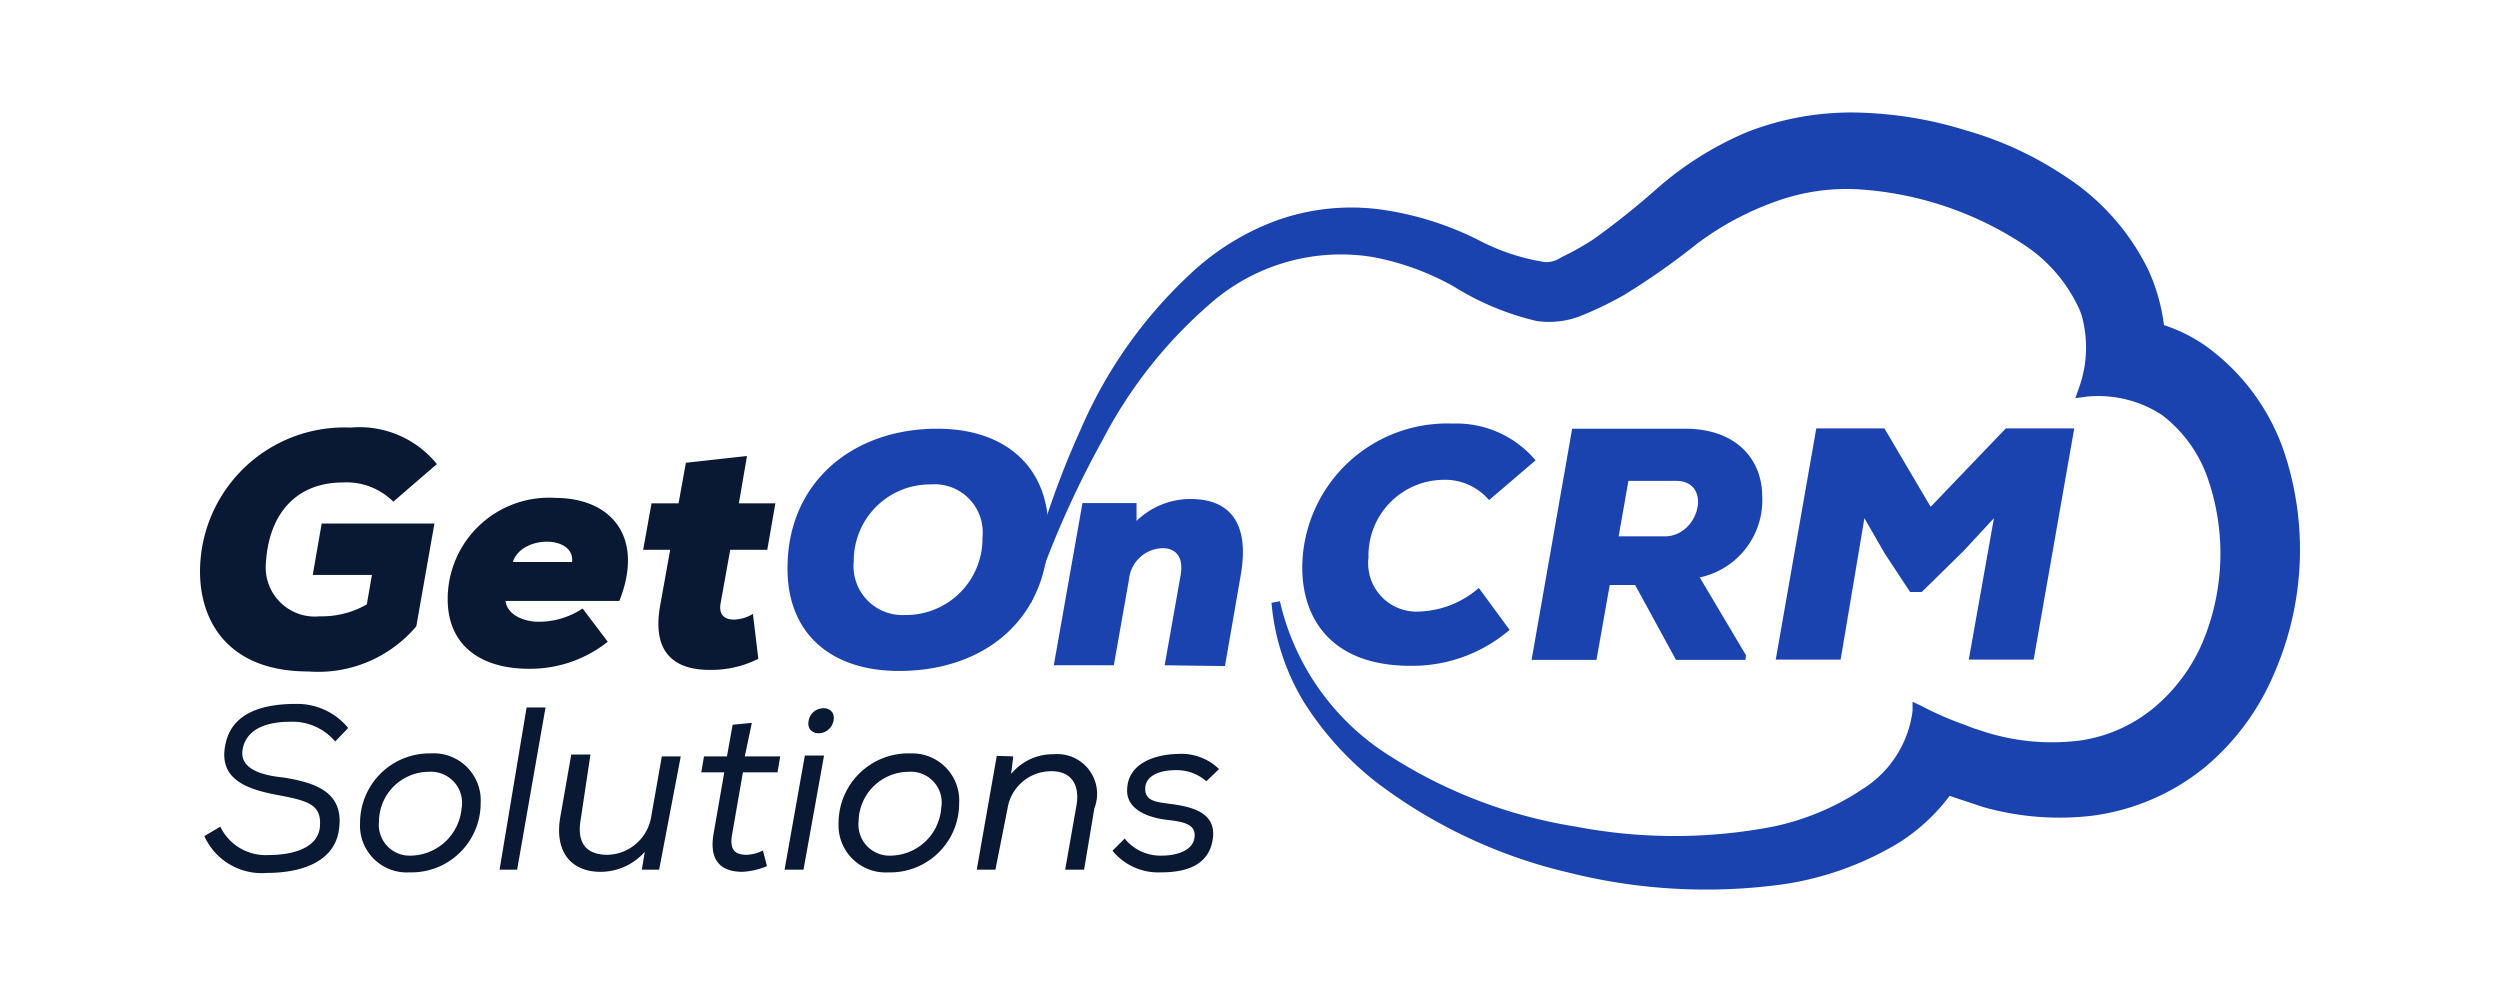
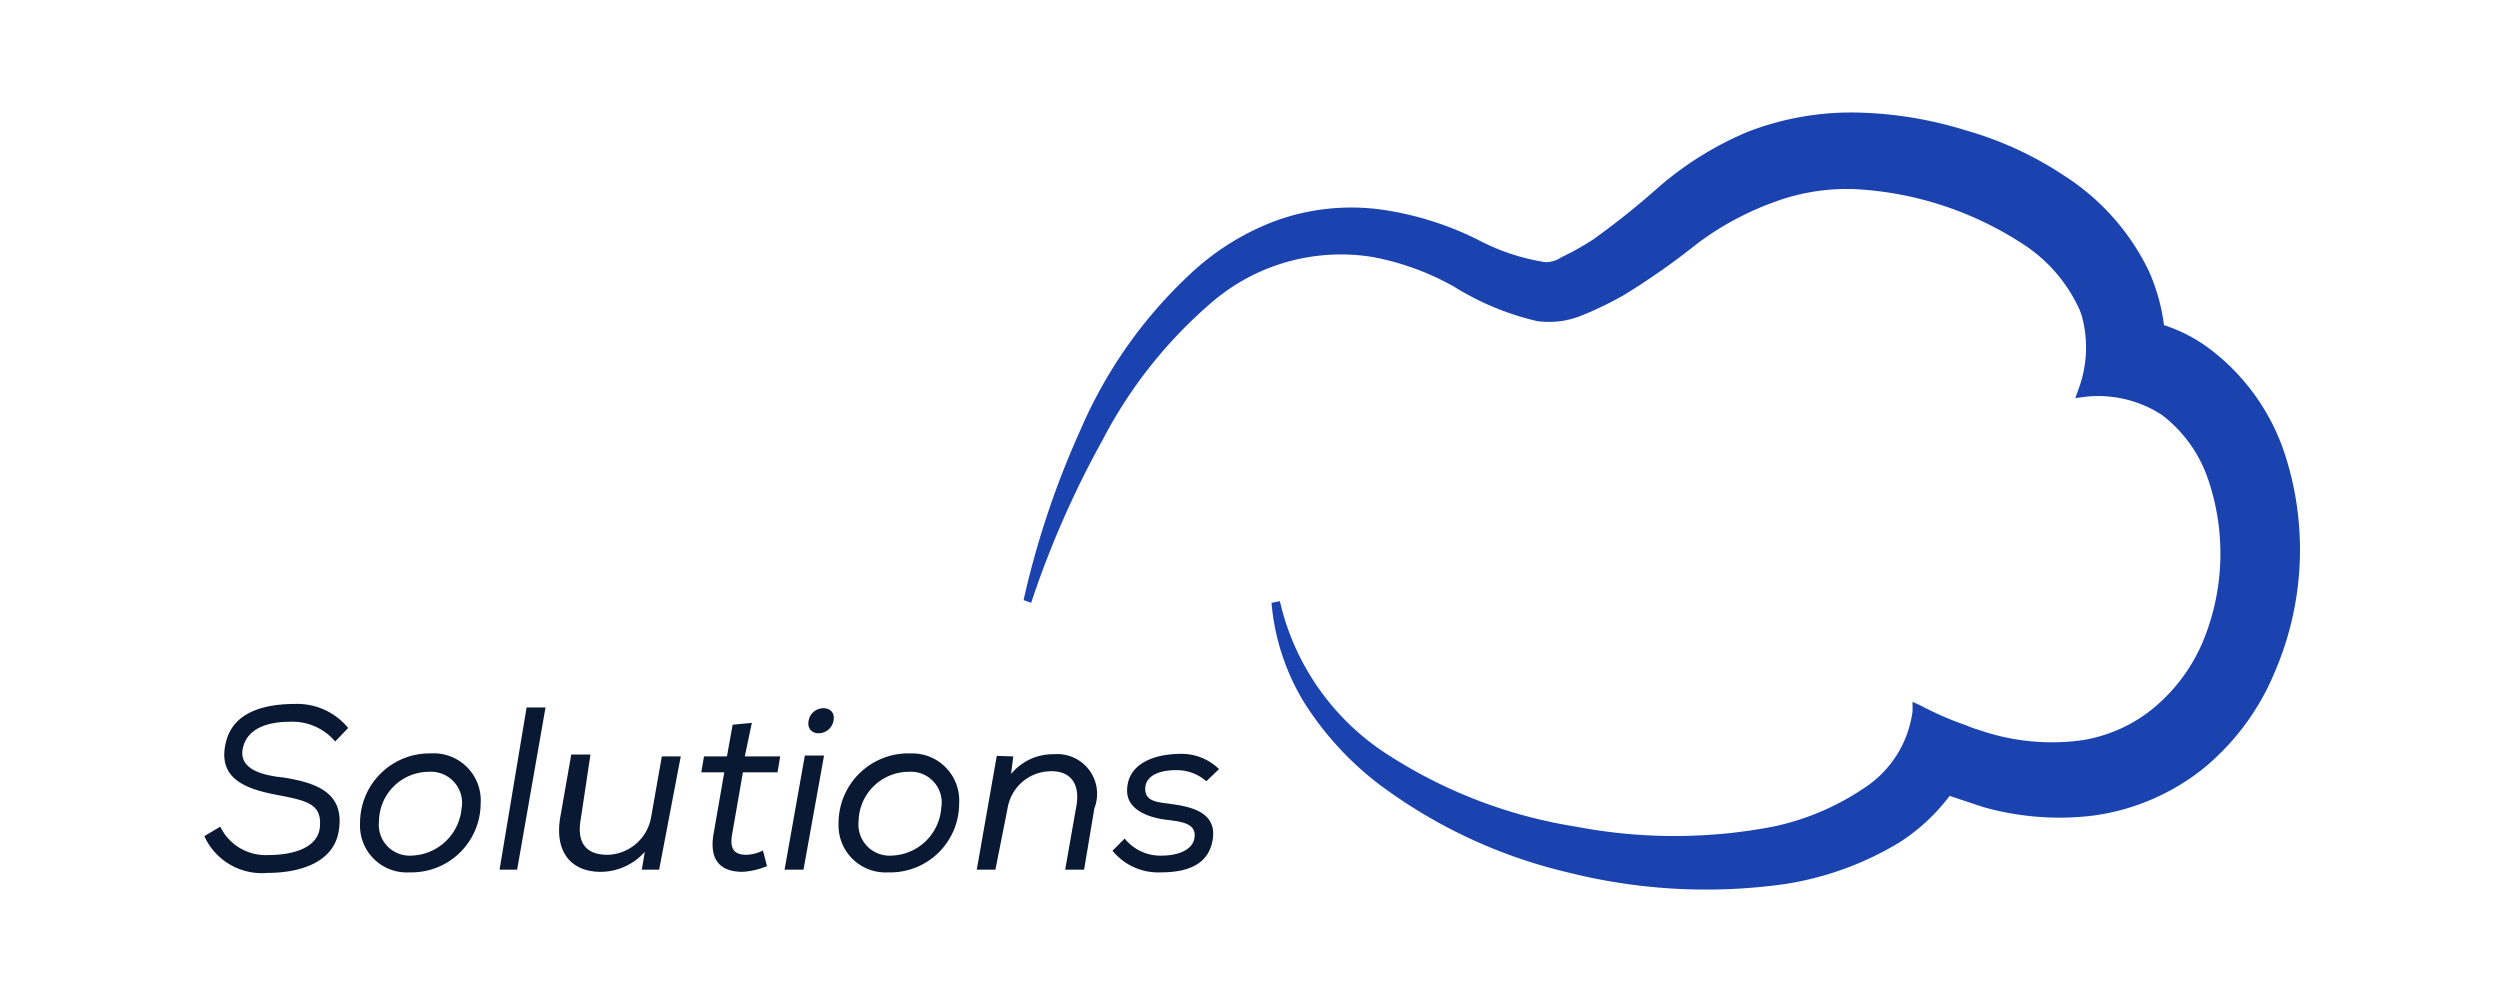
<svg xmlns="http://www.w3.org/2000/svg" width="200" height="80" fill="none">
  <path d="M26.816 59.32a4.49 4.49 0 0 0-1.623-1.209 4.47 4.47 0 0 0-1.989-.37c-1.579 0-3.439.411-3.785 2.163s1.903 2.163 3.244 2.293c2.509.411 4.888 1.125 4.456 4.153-.346 2.66-3.136 3.482-5.732 3.482a5.04 5.04 0 0 1-5.04-2.942l1.276-.757a4.02 4.02 0 0 0 1.572 1.713c.682.404 1.466.598 2.257.558 2.163 0 3.937-.649 4.131-2.163.195-1.86-.844-2.163-3.374-2.639s-4.91-1.298-4.11-4.326c.606-2.271 2.942-2.963 5.559-2.963a5.28 5.28 0 0 1 2.32.479c.727.334 1.369.828 1.876 1.446l-1.038 1.081zm7.636.953a3.75 3.75 0 0 1 1.566.232 3.77 3.77 0 0 1 1.332.855 3.78 3.78 0 0 1 .863 1.328c.191.499.272 1.032.24 1.565a5.53 5.53 0 0 1-.436 2.154 5.55 5.55 0 0 1-1.239 1.815c-.53.516-1.159.921-1.848 1.19s-1.426.397-2.166.377a3.74 3.74 0 0 1-1.546-.235 3.75 3.75 0 0 1-1.315-.847 3.74 3.74 0 0 1-1.098-2.854 5.56 5.56 0 0 1 .425-2.154 5.55 5.55 0 0 1 1.226-1.822 5.56 5.56 0 0 1 3.994-1.605zm2.487 4.326a2.49 2.49 0 0 0-1.531-2.68 2.48 2.48 0 0 0-1.087-.175 4 4 0 0 0-4.001 3.958 2.47 2.47 0 0 0 .109 1.062c.113.342.301.655.548.917s.549.466.884.599.695.19 1.054.169a4.15 4.15 0 0 0 4.023-3.937v.087zm4.432 4.975h-1.406l2.163-12.978h1.514l-2.271 12.978zm9.975 0l.238-1.428a4.74 4.74 0 0 1-1.592 1.177c-.608.276-1.267.42-1.934.424-2.336 0-3.699-1.557-3.244-4.326l.887-5.061h1.536l-.779 5.191c-.303 1.752.303 2.834 2.163 2.834a3.63 3.63 0 0 0 2.252-.872c.629-.539 1.056-1.277 1.208-2.091l.865-4.91h1.514l-1.73 9.063h-1.384zm8.238-9.063h2.834l-.216 1.276h-2.769l-.843 4.845c-.216 1.125 0 1.752 1.125 1.752a3.07 3.07 0 0 0 1.319-.346l.325 1.254a6.02 6.02 0 0 1-1.947.454c-1.947 0-2.682-1.103-2.314-3.115l.844-4.845h-1.839l.216-1.276h1.838l.454-2.531 1.536-.151-.562 2.682zm4.804-.066h1.536l-1.644 9.128h-1.514l1.622-9.128zm.303-2.79c-.26 1.341 1.73 1.341 1.99 0s-1.752-1.319-1.99 0zm8.149 2.618c.524-.019 1.046.072 1.532.266a3.78 3.78 0 0 1 1.294.863 3.74 3.74 0 0 1 .834 1.313c.183.491.263 1.015.232 1.538.003.739-.142 1.471-.427 2.153s-.705 1.299-1.233 1.816-1.156.921-1.844 1.191a5.49 5.49 0 0 1-2.162.377c-.527.031-1.055-.049-1.549-.236a3.77 3.77 0 0 1-1.319-.846c-.376-.372-.668-.817-.86-1.309s-.278-1.019-.253-1.546a5.58 5.58 0 0 1 5.753-5.58zm2.466 4.326c.059-.366.035-.741-.07-1.096s-.29-.683-.539-.957-.558-.489-.901-.628-.715-.198-1.085-.174c-1.056 0-2.069.415-2.822 1.155a4.02 4.02 0 0 0-1.201 2.803 2.49 2.49 0 0 0 .672 1.98c.249.262.552.465.888.598a2.48 2.48 0 0 0 1.057.169 4.11 4.11 0 0 0 4.001-3.937v.087zm5.755-4.087l-.173 1.406a4.33 4.33 0 0 1 1.528-1.181 4.31 4.31 0 0 1 1.889-.398 3.18 3.18 0 0 1 3.244 4.326l-.822 4.91h-1.514l.887-5.04c.346-1.817-.454-2.92-2.163-2.833-.812.035-1.586.348-2.193.888s-1.009 1.273-1.138 2.075l-.973 4.91h-1.492l1.601-9.106 1.319.043zM96.506 62.5a3.59 3.59 0 0 0-2.466-.887c-1.298 0-2.422.454-2.422 1.492s.995 1.06 2.033 1.211c1.622.216 3.677.649 3.374 2.79s-2.163 2.682-4.131 2.682c-.739.037-1.477-.1-2.153-.4a4.71 4.71 0 0 1-1.74-1.33l.973-.973c.363.449.826.806 1.352 1.043a3.68 3.68 0 0 0 1.677.32c.93 0 2.379-.303 2.552-1.406s-.844-1.298-2.163-1.449-3.223-.714-3.223-2.336c0-2.163 2.163-2.898 4.045-2.942.606-.042 1.213.045 1.784.253a4.31 4.31 0 0 1 1.526.958l-1.017.973z" fill="#091833" />
  <path d="M181.945 53.849a19.72 19.72 0 0 1-5.602 7.57c-2.557 2.066-5.632 3.39-8.89 3.829a22.32 22.32 0 0 1-8.824-.692l-2.661-.887a15.27 15.27 0 0 1-4.045 3.742 25.02 25.02 0 0 1-9.106 3.309 45.14 45.14 0 0 1-17.303-.908 40.77 40.77 0 0 1-15.422-7.246c-2.267-1.776-4.213-3.926-5.754-6.359-1.481-2.421-2.378-5.154-2.617-7.981l.671-.13c.587 2.571 1.682 4.999 3.22 7.142a19.83 19.83 0 0 0 5.734 5.338c4.485 2.843 9.506 4.735 14.752 5.559a41.79 41.79 0 0 0 15.724 0c2.59-.54 5.05-1.575 7.246-3.05 1.072-.682 1.98-1.592 2.661-2.665s1.116-2.282 1.276-3.543v-.735l.692.324c1.154.612 2.355 1.133 3.591 1.557a6.49 6.49 0 0 0 .951.346c2.634.929 5.45 1.226 8.22.865a11.9 11.9 0 0 0 5.883-2.639 13.93 13.93 0 0 0 3.893-5.278c1.711-4.132 1.857-8.746.411-12.978a10.81 10.81 0 0 0-3.699-5.148l-.497-.303a9.39 9.39 0 0 0-5.429-1.168l-.995.13.346-.973a9.54 9.54 0 0 0 .173-5.602c-.086-.275-.194-.543-.324-.8a12.23 12.23 0 0 0-4.456-4.996 27.15 27.15 0 0 0-12.978-4.326 16.63 16.63 0 0 0-6.748.973c-2.24.799-4.347 1.929-6.251 3.353-1.873 1.499-3.838 2.879-5.884 4.131a28.07 28.07 0 0 1-3.244 1.579c-1.164.5-2.443.672-3.699.498-2.358-.55-4.608-1.485-6.662-2.769-2.019-1.134-4.211-1.931-6.488-2.358-2.304-.373-4.662-.233-6.905.41s-4.317 1.773-6.073 3.311a36.94 36.94 0 0 0-8.652 10.966 76.59 76.59 0 0 0-5.689 12.978l-.606-.216a70.32 70.32 0 0 1 4.585-13.692 36.92 36.92 0 0 1 8.652-12.307c1.979-1.889 4.318-3.36 6.878-4.326 2.689-.985 5.576-1.305 8.414-.93 2.718.376 5.355 1.195 7.808 2.422 1.684.893 3.504 1.5 5.386 1.795.463.013.918-.124 1.298-.389.881-.42 1.733-.897 2.552-1.428 1.787-1.279 3.505-2.651 5.148-4.11a26.57 26.57 0 0 1 7.16-4.477 22.88 22.88 0 0 1 9.019-1.557 31.45 31.45 0 0 1 8.436 1.406 27.97 27.97 0 0 1 7.873 3.612c2.939 1.868 5.299 4.52 6.813 7.657.613 1.375 1.021 2.832 1.211 4.326 1.272.412 2.47 1.026 3.548 1.817 2.813 2.091 4.925 4.988 6.056 8.306 1.938 5.798 1.66 12.109-.779 17.715z" fill="#1a43af" />
-   <path d="M31.465 40.134a5.3 5.3 0 0 0-4.045-1.536c-3.569 0-5.883 2.336-6.143 6.381a3.95 3.95 0 0 0 .204 1.725c.195.553.512 1.055.927 1.469s.917.731 1.469.927a3.92 3.92 0 0 0 1.725.204 7.18 7.18 0 0 0 3.742-.952l.411-2.358H25.02l.714-4.11h9.02l-1.449 8.219a10.29 10.29 0 0 1-3.89 2.851 10.27 10.27 0 0 1-4.762.762c-6.273 0-8.652-3.872-8.652-8.003a11.55 11.55 0 0 1 12.048-11.507 7.96 7.96 0 0 1 6.9 2.92l-3.482 3.007zm18.086 7.939h-9.106c.13 1.168 1.557 1.666 2.617 1.666a6.31 6.31 0 0 0 3.547-1.06l2.011 2.66a9.97 9.97 0 0 1-6.316 2.163c-3.677 0-6.489-1.73-6.489-5.58a8.11 8.11 0 0 1 8.652-8.089c4.412.022 7.116 3.093 5.083 8.241zm-3.785-3.115c.238-2.163-4.045-2.163-4.737 0h4.737zm13.993-8.477l-.649 3.785h2.92l-.649 3.72h-2.963l-.779 4.326c-.13.908.346 1.255 1.081 1.255a3.07 3.07 0 0 0 1.514-.454l.432 3.59a8.31 8.31 0 0 1-3.915.887c-2.596 0-4.694-1.19-3.915-5.278l.779-4.326h-2.163l.671-3.72h2.163l.584-3.245 4.888-.541z" fill="#091833" />
-   <path d="M71.914 53.677c-5.343 0-8.825-2.898-8.911-7.981-.13-6.986 5.105-11.399 11.983-11.399 5.321 0 8.803 2.92 8.89 7.96.13 7.116-4.975 11.42-11.961 11.42zm2.531-14.924a6.1 6.1 0 0 0-6.143 6.122c-.06.564.003 1.135.185 1.673s.479 1.029.87 1.441.867.733 1.394.942 1.094.301 1.661.27a6.12 6.12 0 0 0 6.186-6.208 3.85 3.85 0 0 0-4.153-4.239zm18.728 14.468l1.276-7.203c.281-1.622-.541-2.163-1.428-2.163a2.77 2.77 0 0 0-2.704 2.509l-1.211 6.857h-4.802l2.293-12.978h4.326v1.428a6.23 6.23 0 0 1 4.326-1.752c2.747 0 4.824 1.492 4.001 6.143l-1.255 7.224-4.823-.065zm27.597-2.833c-2.209 1.892-5.031 2.915-7.938 2.877-6.23 0-8.652-3.677-8.652-7.873a11.58 11.58 0 0 1 .947-4.512c.615-1.425 1.509-2.713 2.631-3.786s2.447-1.91 3.898-2.461a11.6 11.6 0 0 1 4.55-.747 8.28 8.28 0 0 1 3.659.704 8.29 8.29 0 0 1 2.981 2.237l-3.72 3.18a4.64 4.64 0 0 0-1.654-1.231c-.637-.281-1.328-.415-2.023-.391a6.06 6.06 0 0 0-2.327.5 6.05 6.05 0 0 0-1.954 1.358 6.06 6.06 0 0 0-1.689 4.35 3.87 3.87 0 0 0 .171 1.692 3.88 3.88 0 0 0 .879 1.456c.398.414.882.735 1.419.938s1.112.286 1.684.24c1.725-.081 3.372-.744 4.672-1.882l2.466 3.353zm18.866 2.402h-5.558l-3.267-5.991h-2.033l-1.06 5.991h-5.191l3.245-18.493h9.019c4.196 0 6.186 2.531 6.186 5.407a6.31 6.31 0 0 1-1.304 4.164 6.32 6.32 0 0 1-3.692 2.325l3.699 6.229-.044.368zm-9.365-14.319l-.779 4.434h3.85c2.661-.173 3.634-4.434.736-4.434h-3.807zm29.243 2.984l-2.423 2.617-3.352 3.288h-.93l-2.012-3.05-1.644-2.855-1.903 11.312h-5.191l3.244-18.493h5.451l3.698 6.273 6.013-6.273h5.473l-3.245 18.493h-5.191l2.012-11.312z" fill="#1a43af" />
</svg>